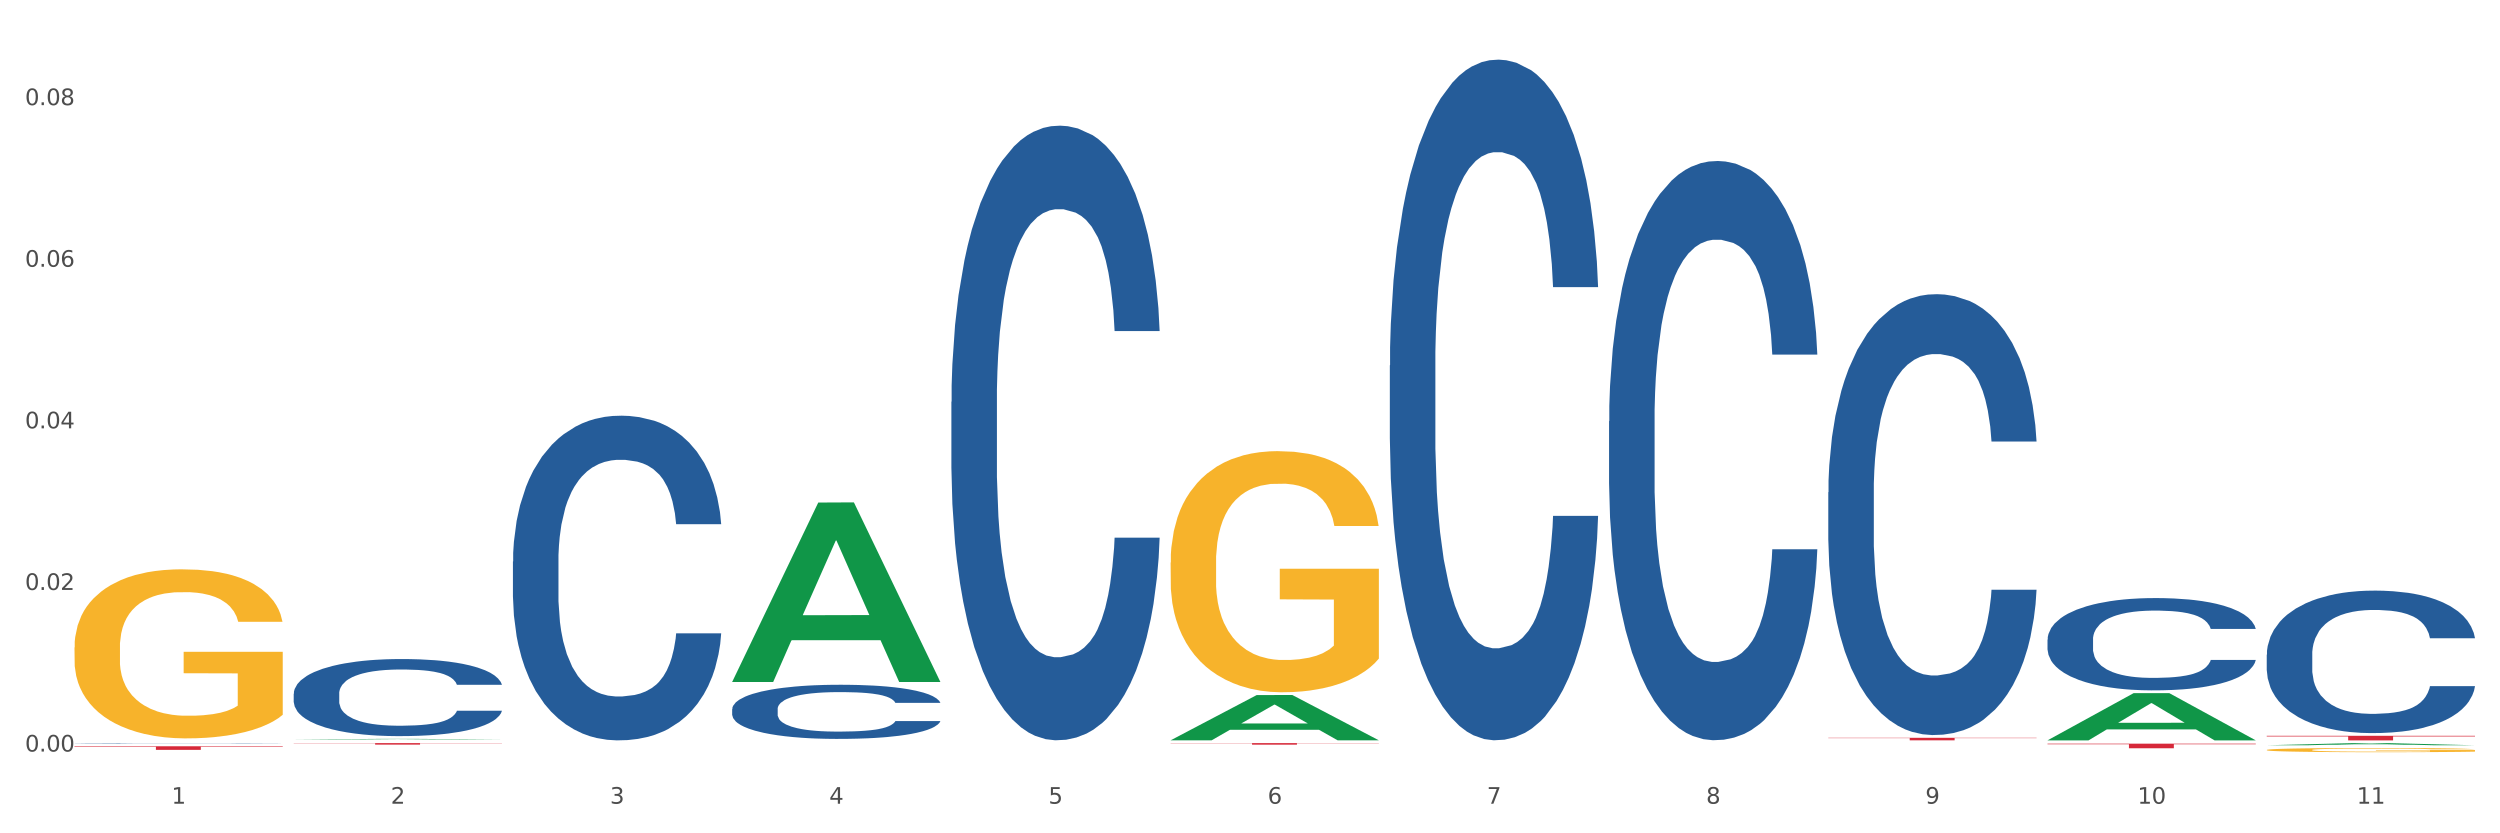
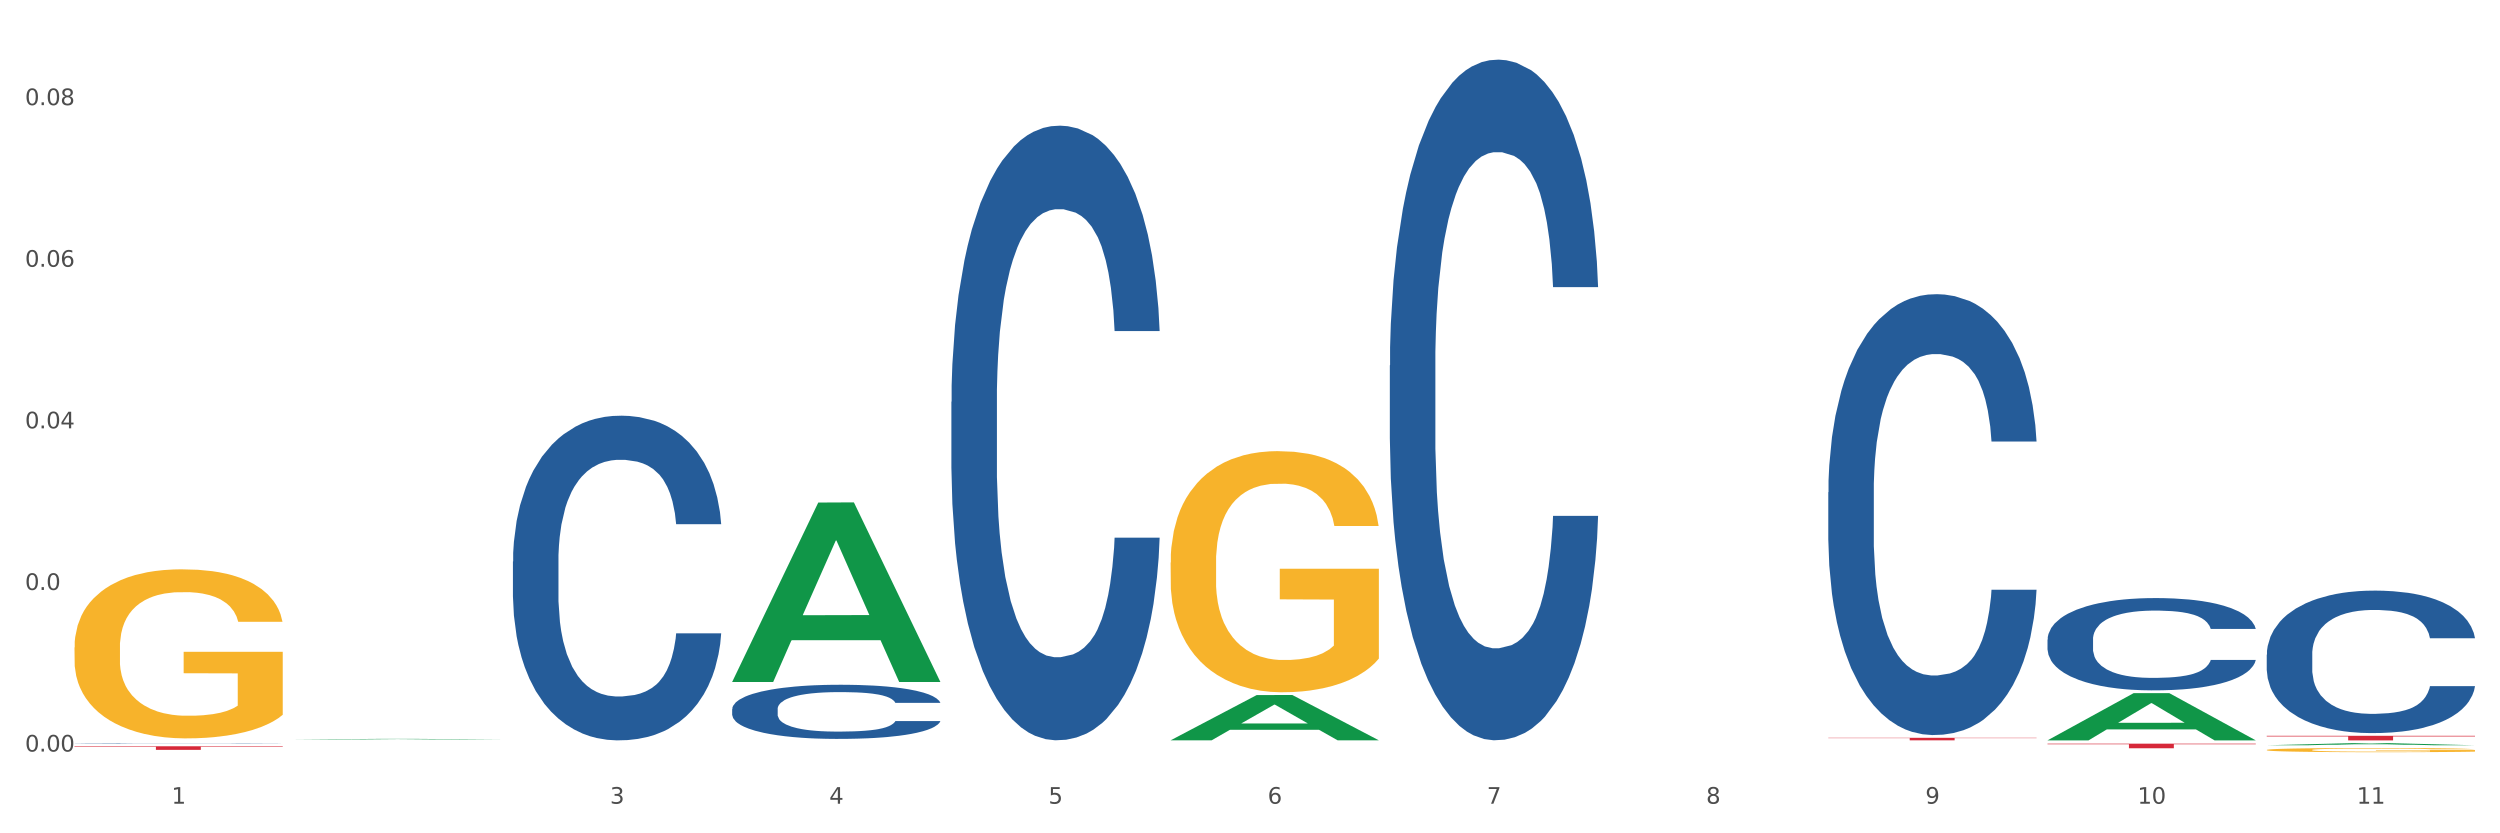
<svg xmlns="http://www.w3.org/2000/svg" xmlns:xlink="http://www.w3.org/1999/xlink" width="1080pt" height="360pt" viewBox="0 0 1080 360" version="1.1">
  <rect x="0" y="0" width="1080" height="360" fill="#333333" stroke="none" />
  <defs>
    <style type="text/css">*{stroke-linejoin: round; stroke-linecap: butt}</style>
  </defs>
  <g id="figure_1">
    <g id="patch_1">
      <path d="M 0 360  L 1080 360  L 1080 0  L 0 0  z " style="fill: #ffffff; stroke: #ffffff; stroke-linejoin: miter" />
    </g>
    <g id="axes_1">
      <g id="matplotlib.axis_1">
        <g id="xtick_1">
          <g id="text_1">
            <g style="fill: #4d4d4d" transform="translate(74.106 347.204) scale(0.096 -0.096)">
              <defs>
                <path id="DejaVuSans-31" d="M 794 531  L 1825 531  L 1825 4091  L 703 3866  L 703 4441  L 1819 4666  L 2450 4666  L 2450 531  L 3481 531  L 3481 0  L 794 0  L 794 531  z " transform="scale(0.016)" />
              </defs>
              <use xlink:href="#DejaVuSans-31" />
            </g>
          </g>
        </g>
        <g id="xtick_2">
          <g id="text_2">
            <g style="fill: #4d4d4d" transform="translate(168.812 347.204) scale(0.096 -0.096)">
              <defs>
-                 <path id="DejaVuSans-32" d="M 1228 531  L 3431 531  L 3431 0  L 469 0  L 469 531  Q 828 903 1448 1529  Q 2069 2156 2228 2338  Q 2531 2678 2651 2914  Q 2772 3150 2772 3378  Q 2772 3750 2511 3984  Q 2250 4219 1831 4219  Q 1534 4219 1204 4116  Q 875 4013 500 3803  L 500 4441  Q 881 4594 1212 4672  Q 1544 4750 1819 4750  Q 2544 4750 2975 4387  Q 3406 4025 3406 3419  Q 3406 3131 3298 2873  Q 3191 2616 2906 2266  Q 2828 2175 2409 1742  Q 1991 1309 1228 531  z " transform="scale(0.016)" />
-               </defs>
+                 </defs>
              <use xlink:href="#DejaVuSans-32" />
            </g>
          </g>
        </g>
        <g id="xtick_3">
          <g id="text_3">
            <g style="fill: #4d4d4d" transform="translate(263.517 347.204) scale(0.096 -0.096)">
              <defs>
                <path id="DejaVuSans-33" d="M 2597 2516  Q 3050 2419 3304 2112  Q 3559 1806 3559 1356  Q 3559 666 3084 287  Q 2609 -91 1734 -91  Q 1441 -91 1130 -33  Q 819 25 488 141  L 488 750  Q 750 597 1062 519  Q 1375 441 1716 441  Q 2309 441 2620 675  Q 2931 909 2931 1356  Q 2931 1769 2642 2001  Q 2353 2234 1838 2234  L 1294 2234  L 1294 2753  L 1863 2753  Q 2328 2753 2575 2939  Q 2822 3125 2822 3475  Q 2822 3834 2567 4026  Q 2313 4219 1838 4219  Q 1578 4219 1281 4162  Q 984 4106 628 3988  L 628 4550  Q 988 4650 1302 4700  Q 1616 4750 1894 4750  Q 2613 4750 3031 4423  Q 3450 4097 3450 3541  Q 3450 3153 3228 2886  Q 3006 2619 2597 2516  z " transform="scale(0.016)" />
              </defs>
              <use xlink:href="#DejaVuSans-33" />
            </g>
          </g>
        </g>
        <g id="xtick_4">
          <g id="text_4">
            <g style="fill: #4d4d4d" transform="translate(358.223 347.204) scale(0.096 -0.096)">
              <defs>
                <path id="DejaVuSans-34" d="M 2419 4116  L 825 1625  L 2419 1625  L 2419 4116  z M 2253 4666  L 3047 4666  L 3047 1625  L 3713 1625  L 3713 1100  L 3047 1100  L 3047 0  L 2419 0  L 2419 1100  L 313 1100  L 313 1709  L 2253 4666  z " transform="scale(0.016)" />
              </defs>
              <use xlink:href="#DejaVuSans-34" />
            </g>
          </g>
        </g>
        <g id="xtick_5">
          <g id="text_5">
            <g style="fill: #4d4d4d" transform="translate(452.928 347.204) scale(0.096 -0.096)">
              <defs>
                <path id="DejaVuSans-35" d="M 691 4666  L 3169 4666  L 3169 4134  L 1269 4134  L 1269 2991  Q 1406 3038 1543 3061  Q 1681 3084 1819 3084  Q 2600 3084 3056 2656  Q 3513 2228 3513 1497  Q 3513 744 3044 326  Q 2575 -91 1722 -91  Q 1428 -91 1123 -41  Q 819 9 494 109  L 494 744  Q 775 591 1075 516  Q 1375 441 1709 441  Q 2250 441 2565 725  Q 2881 1009 2881 1497  Q 2881 1984 2565 2268  Q 2250 2553 1709 2553  Q 1456 2553 1204 2497  Q 953 2441 691 2322  L 691 4666  z " transform="scale(0.016)" />
              </defs>
              <use xlink:href="#DejaVuSans-35" />
            </g>
          </g>
        </g>
        <g id="xtick_6">
          <g id="text_6">
            <g style="fill: #4d4d4d" transform="translate(547.634 347.204) scale(0.096 -0.096)">
              <defs>
                <path id="DejaVuSans-36" d="M 2113 2584  Q 1688 2584 1439 2293  Q 1191 2003 1191 1497  Q 1191 994 1439 701  Q 1688 409 2113 409  Q 2538 409 2786 701  Q 3034 994 3034 1497  Q 3034 2003 2786 2293  Q 2538 2584 2113 2584  z M 3366 4563  L 3366 3988  Q 3128 4100 2886 4159  Q 2644 4219 2406 4219  Q 1781 4219 1451 3797  Q 1122 3375 1075 2522  Q 1259 2794 1537 2939  Q 1816 3084 2150 3084  Q 2853 3084 3261 2657  Q 3669 2231 3669 1497  Q 3669 778 3244 343  Q 2819 -91 2113 -91  Q 1303 -91 875 529  Q 447 1150 447 2328  Q 447 3434 972 4092  Q 1497 4750 2381 4750  Q 2619 4750 2861 4703  Q 3103 4656 3366 4563  z " transform="scale(0.016)" />
              </defs>
              <use xlink:href="#DejaVuSans-36" />
            </g>
          </g>
        </g>
        <g id="xtick_7">
          <g id="text_7">
            <g style="fill: #4d4d4d" transform="translate(642.339 347.204) scale(0.096 -0.096)">
              <defs>
                <path id="DejaVuSans-37" d="M 525 4666  L 3525 4666  L 3525 4397  L 1831 0  L 1172 0  L 2766 4134  L 525 4134  L 525 4666  z " transform="scale(0.016)" />
              </defs>
              <use xlink:href="#DejaVuSans-37" />
            </g>
          </g>
        </g>
        <g id="xtick_8">
          <g id="text_8">
            <g style="fill: #4d4d4d" transform="translate(737.044 347.204) scale(0.096 -0.096)">
              <defs>
                <path id="DejaVuSans-38" d="M 2034 2216  Q 1584 2216 1326 1975  Q 1069 1734 1069 1313  Q 1069 891 1326 650  Q 1584 409 2034 409  Q 2484 409 2743 651  Q 3003 894 3003 1313  Q 3003 1734 2745 1975  Q 2488 2216 2034 2216  z M 1403 2484  Q 997 2584 770 2862  Q 544 3141 544 3541  Q 544 4100 942 4425  Q 1341 4750 2034 4750  Q 2731 4750 3128 4425  Q 3525 4100 3525 3541  Q 3525 3141 3298 2862  Q 3072 2584 2669 2484  Q 3125 2378 3379 2068  Q 3634 1759 3634 1313  Q 3634 634 3220 271  Q 2806 -91 2034 -91  Q 1263 -91 848 271  Q 434 634 434 1313  Q 434 1759 690 2068  Q 947 2378 1403 2484  z M 1172 3481  Q 1172 3119 1398 2916  Q 1625 2713 2034 2713  Q 2441 2713 2670 2916  Q 2900 3119 2900 3481  Q 2900 3844 2670 4047  Q 2441 4250 2034 4250  Q 1625 4250 1398 4047  Q 1172 3844 1172 3481  z " transform="scale(0.016)" />
              </defs>
              <use xlink:href="#DejaVuSans-38" />
            </g>
          </g>
        </g>
        <g id="xtick_9">
          <g id="text_9">
            <g style="fill: #4d4d4d" transform="translate(831.75 347.204) scale(0.096 -0.096)">
              <defs>
                <path id="DejaVuSans-39" d="M 703 97  L 703 672  Q 941 559 1184 500  Q 1428 441 1663 441  Q 2288 441 2617 861  Q 2947 1281 2994 2138  Q 2813 1869 2534 1725  Q 2256 1581 1919 1581  Q 1219 1581 811 2004  Q 403 2428 403 3163  Q 403 3881 828 4315  Q 1253 4750 1959 4750  Q 2769 4750 3195 4129  Q 3622 3509 3622 2328  Q 3622 1225 3098 567  Q 2575 -91 1691 -91  Q 1453 -91 1209 -44  Q 966 3 703 97  z M 1959 2075  Q 2384 2075 2632 2365  Q 2881 2656 2881 3163  Q 2881 3666 2632 3958  Q 2384 4250 1959 4250  Q 1534 4250 1286 3958  Q 1038 3666 1038 3163  Q 1038 2656 1286 2365  Q 1534 2075 1959 2075  z " transform="scale(0.016)" />
              </defs>
              <use xlink:href="#DejaVuSans-39" />
            </g>
          </g>
        </g>
        <g id="xtick_10">
          <g id="text_10">
            <g style="fill: #4d4d4d" transform="translate(923.401 347.204) scale(0.096 -0.096)">
              <defs>
                <path id="DejaVuSans-30" d="M 2034 4250  Q 1547 4250 1301 3770  Q 1056 3291 1056 2328  Q 1056 1369 1301 889  Q 1547 409 2034 409  Q 2525 409 2770 889  Q 3016 1369 3016 2328  Q 3016 3291 2770 3770  Q 2525 4250 2034 4250  z M 2034 4750  Q 2819 4750 3233 4129  Q 3647 3509 3647 2328  Q 3647 1150 3233 529  Q 2819 -91 2034 -91  Q 1250 -91 836 529  Q 422 1150 422 2328  Q 422 3509 836 4129  Q 1250 4750 2034 4750  z " transform="scale(0.016)" />
              </defs>
              <use xlink:href="#DejaVuSans-31" />
              <use xlink:href="#DejaVuSans-30" transform="translate(63.623 0)" />
            </g>
          </g>
        </g>
        <g id="xtick_11">
          <g id="text_11">
            <g style="fill: #4d4d4d" transform="translate(1018.107 347.204) scale(0.096 -0.096)">
              <use xlink:href="#DejaVuSans-31" />
              <use xlink:href="#DejaVuSans-31" transform="translate(63.623 0)" />
            </g>
          </g>
        </g>
        <g id="xtick_12" />
        <g id="xtick_13" />
        <g id="xtick_14" />
        <g id="xtick_15" />
        <g id="xtick_16" />
        <g id="xtick_17" />
        <g id="xtick_18" />
        <g id="xtick_19" />
        <g id="xtick_20" />
        <g id="xtick_21" />
      </g>
      <g id="matplotlib.axis_2">
        <g id="ytick_1">
          <g id="text_12">
            <g style="fill: #4d4d4d" transform="translate(10.8 324.672) scale(0.096 -0.096)">
              <defs>
                <path id="DejaVuSans-2e" d="M 684 794  L 1344 794  L 1344 0  L 684 0  L 684 794  z " transform="scale(0.016)" />
              </defs>
              <use xlink:href="#DejaVuSans-30" />
              <use xlink:href="#DejaVuSans-2e" transform="translate(63.623 0)" />
              <use xlink:href="#DejaVuSans-30" transform="translate(95.41 0)" />
              <use xlink:href="#DejaVuSans-30" transform="translate(159.033 0)" />
            </g>
          </g>
        </g>
        <g id="ytick_2">
          <g id="text_13">
            <g style="fill: #4d4d4d" transform="translate(10.8 254.859) scale(0.096 -0.096)">
              <use xlink:href="#DejaVuSans-30" />
              <use xlink:href="#DejaVuSans-2e" transform="translate(63.623 0)" />
              <use xlink:href="#DejaVuSans-30" transform="translate(95.41 0)" />
              <use xlink:href="#DejaVuSans-32" transform="translate(159.033 0)" />
            </g>
          </g>
        </g>
        <g id="ytick_3">
          <g id="text_14">
            <g style="fill: #4d4d4d" transform="translate(10.8 185.047) scale(0.096 -0.096)">
              <use xlink:href="#DejaVuSans-30" />
              <use xlink:href="#DejaVuSans-2e" transform="translate(63.623 0)" />
              <use xlink:href="#DejaVuSans-30" transform="translate(95.41 0)" />
              <use xlink:href="#DejaVuSans-34" transform="translate(159.033 0)" />
            </g>
          </g>
        </g>
        <g id="ytick_4">
          <g id="text_15">
            <g style="fill: #4d4d4d" transform="translate(10.8 115.235) scale(0.096 -0.096)">
              <use xlink:href="#DejaVuSans-30" />
              <use xlink:href="#DejaVuSans-2e" transform="translate(63.623 0)" />
              <use xlink:href="#DejaVuSans-30" transform="translate(95.41 0)" />
              <use xlink:href="#DejaVuSans-36" transform="translate(159.033 0)" />
            </g>
          </g>
        </g>
        <g id="ytick_5">
          <g id="text_16">
            <g style="fill: #4d4d4d" transform="translate(10.8 45.422) scale(0.096 -0.096)">
              <use xlink:href="#DejaVuSans-30" />
              <use xlink:href="#DejaVuSans-2e" transform="translate(63.623 0)" />
              <use xlink:href="#DejaVuSans-30" transform="translate(95.41 0)" />
              <use xlink:href="#DejaVuSans-38" transform="translate(159.033 0)" />
            </g>
          </g>
        </g>
        <g id="ytick_6" />
        <g id="ytick_7" />
        <g id="ytick_8" />
        <g id="ytick_9" />
      </g>
      <g id="PolyCollection_1">
        <path d="M 126.88 319.5  L 126.973 319.499  L 164.074 319.19  L 179.471 319.19  L 216.851 319.5  L 199.042 319.5  L 190.973 319.428  L 152.666 319.428  L 152.387 319.429  L 144.596 319.5  L 126.88 319.5  L 126.88 319.5  L 157.489 319.385  L 186.15 319.385  L 171.958 319.256  L 171.773 319.256  L 171.587 319.257  L 157.396 319.385  L 157.489 319.385  L 126.88 319.5  z " clip-path="url(#pa5b58b03a9)" style="fill: #109648" />
        <path d="M 789.819 212.661  L 789.925 212.487  L 789.925 207.616  L 790.244 201.006  L 791.414 188.83  L 792.903 179.611  L 795.455 168.827  L 796.838 164.304  L 798.646 159.26  L 802.368 151.085  L 806.622 144.127  L 809.6 140.3  L 811.833 137.865  L 816.831 133.516  L 819.703 131.603  L 822.68 130.038  L 825.233 128.994  L 829.487 127.776  L 832.89 127.255  L 836.825 127.081  L 840.121 127.255  L 844.482 127.95  L 850.862 130.038  L 853.308 131.255  L 856.605 133.343  L 860.008 136.126  L 862.773 138.909  L 865.964 142.909  L 869.261 148.128  L 872.451 154.738  L 874.684 160.826  L 876.492 167.261  L 878.087 175.089  L 879.257 183.612  L 879.789 190.744  L 860.327 190.744  L 859.796 184.308  L 858.732 177.35  L 857.669 172.654  L 856.499 168.827  L 854.691 164.478  L 853.096 161.695  L 850.437 158.39  L 847.991 156.303  L 845.97 155.085  L 843.524 154.042  L 838.313 152.998  L 834.591 152.998  L 832.252 153.346  L 829.38 154.216  L 826.934 155.433  L 824.063 157.521  L 821.83 159.782  L 819.596 162.739  L 818.32 164.826  L 816.406 168.653  L 815.13 171.784  L 813.428 177.176  L 812.471 181.003  L 810.769 190.918  L 810.025 198.223  L 809.706 203.268  L 809.493 208.834  L 809.493 235.969  L 810.131 248.145  L 810.663 253.363  L 811.514 259.277  L 813.109 266.931  L 815.449 274.41  L 817.895 279.803  L 819.915 283.108  L 821.83 285.543  L 823.744 287.456  L 826.083 289.196  L 827.998 290.239  L 830.869 291.283  L 834.272 291.805  L 836.931 291.805  L 842.355 290.935  L 844.801 290.065  L 847.14 288.848  L 849.693 286.934  L 851.713 284.847  L 852.883 283.282  L 854.797 279.977  L 856.286 276.498  L 857.562 272.497  L 858.413 269.018  L 859.37 263.8  L 860.115 257.886  L 860.327 254.755  L 879.789 254.755  L 879.364 261.017  L 878.619 267.105  L 877.13 275.28  L 875.961 279.977  L 874.153 285.717  L 872.238 290.587  L 869.58 295.979  L 867.134 299.98  L 864.581 303.459  L 861.816 306.59  L 856.818 310.939  L 855.01 312.156  L 851.181 314.243  L 848.204 315.461  L 843.843 316.679  L 839.377 317.374  L 834.698 317.548  L 830.55 317.2  L 825.977 316.157  L 823.106 315.113  L 819.915 313.548  L 816.193 311.112  L 812.684 308.155  L 809.387 304.677  L 806.303 300.676  L 803.431 296.153  L 799.709 288.674  L 796.944 281.368  L 794.924 274.584  L 793.541 268.844  L 792.158 261.539  L 791.414 256.494  L 790.244 244.318  L 789.819 233.012  L 789.819 212.661  z " clip-path="url(#pa5b58b03a9)" style="fill: #255c99" />
        <path d="M 884.524 276.281  L 884.631 276.245  L 884.631 275.225  L 884.95 273.841  L 886.12 271.292  L 887.608 269.362  L 890.161 267.104  L 891.543 266.158  L 893.351 265.102  L 897.073 263.39  L 901.327 261.933  L 904.305 261.132  L 906.538 260.622  L 911.537 259.712  L 914.408 259.311  L 917.386 258.984  L 919.938 258.765  L 924.192 258.51  L 927.595 258.401  L 931.53 258.365  L 934.827 258.401  L 939.187 258.547  L 945.568 258.984  L 948.014 259.239  L 951.311 259.676  L 954.714 260.258  L 957.479 260.841  L 960.669 261.678  L 963.966 262.771  L 967.157 264.155  L 969.39 265.429  L 971.198 266.777  L 972.793 268.415  L 973.963 270.2  L 974.495 271.693  L 955.033 271.693  L 954.501 270.345  L 953.438 268.889  L 952.374 267.906  L 951.204 267.104  L 949.396 266.194  L 947.801 265.611  L 945.143 264.919  L 942.697 264.482  L 940.676 264.228  L 938.23 264.009  L 933.019 263.791  L 929.297 263.791  L 926.957 263.863  L 924.086 264.045  L 921.64 264.3  L 918.768 264.737  L 916.535 265.211  L 914.302 265.83  L 913.026 266.267  L 911.111 267.068  L 909.835 267.723  L 908.134 268.852  L 907.176 269.654  L 905.475 271.729  L 904.73 273.259  L 904.411 274.315  L 904.199 275.48  L 904.199 281.161  L 904.837 283.71  L 905.368 284.803  L 906.219 286.041  L 907.814 287.643  L 910.154 289.209  L 912.6 290.338  L 914.621 291.03  L 916.535 291.539  L 918.449 291.94  L 920.789 292.304  L 922.703 292.523  L 925.575 292.741  L 928.978 292.85  L 931.636 292.85  L 937.06 292.668  L 939.506 292.486  L 941.846 292.231  L 944.398 291.831  L 946.419 291.394  L 947.589 291.066  L 949.503 290.374  L 950.992 289.646  L 952.268 288.808  L 953.119 288.08  L 954.076 286.987  L 954.82 285.749  L 955.033 285.094  L 974.495 285.094  L 974.069 286.405  L 973.325 287.679  L 971.836 289.391  L 970.666 290.374  L 968.858 291.576  L 966.944 292.596  L 964.285 293.724  L 961.839 294.562  L 959.287 295.29  L 956.522 295.946  L 951.523 296.856  L 949.715 297.111  L 945.887 297.548  L 942.909 297.803  L 938.549 298.058  L 934.082 298.204  L 929.403 298.24  L 925.256 298.167  L 920.683 297.949  L 917.811 297.73  L 914.621 297.402  L 910.899 296.893  L 907.389 296.274  L 904.092 295.545  L 901.008 294.708  L 898.137 293.761  L 894.415 292.195  L 891.65 290.666  L 889.629 289.245  L 888.246 288.044  L 886.864 286.514  L 886.12 285.458  L 884.95 282.909  L 884.524 280.542  L 884.524 276.281  z " clip-path="url(#pa5b58b03a9)" style="fill: #255c99" />
        <path d="M 979.23 282.8  L 979.336 282.744  L 979.336 281.17  L 979.655 279.034  L 980.825 275.099  L 982.314 272.119  L 984.866 268.634  L 986.249 267.172  L 988.057 265.542  L 991.779 262.9  L 996.033 260.651  L 999.01 259.414  L 1001.244 258.627  L 1006.242 257.222  L 1009.114 256.603  L 1012.091 256.097  L 1014.644 255.76  L 1018.898 255.367  L 1022.301 255.198  L 1026.236 255.142  L 1029.532 255.198  L 1033.893 255.423  L 1040.273 256.097  L 1042.719 256.491  L 1046.016 257.166  L 1049.419 258.065  L 1052.184 258.965  L 1055.375 260.257  L 1058.672 261.944  L 1061.862 264.08  L 1064.095 266.048  L 1065.903 268.128  L 1067.498 270.657  L 1068.668 273.412  L 1069.2 275.717  L 1049.738 275.717  L 1049.207 273.637  L 1048.143 271.388  L 1047.08 269.87  L 1045.91 268.634  L 1044.102 267.228  L 1042.507 266.329  L 1039.848 265.261  L 1037.402 264.586  L 1035.381 264.193  L 1032.935 263.855  L 1027.724 263.518  L 1024.002 263.518  L 1021.663 263.63  L 1018.791 263.912  L 1016.345 264.305  L 1013.474 264.98  L 1011.24 265.71  L 1009.007 266.666  L 1007.731 267.341  L 1005.817 268.577  L 1004.541 269.589  L 1002.839 271.332  L 1001.882 272.569  L 1000.18 275.773  L 999.436 278.134  L 999.117 279.764  L 998.904 281.563  L 998.904 290.333  L 999.542 294.268  L 1000.074 295.955  L 1000.925 297.866  L 1002.52 300.34  L 1004.86 302.757  L 1007.306 304.5  L 1009.326 305.568  L 1011.24 306.355  L 1013.155 306.973  L 1015.494 307.535  L 1017.409 307.873  L 1020.28 308.21  L 1023.683 308.378  L 1026.342 308.378  L 1031.766 308.097  L 1034.212 307.816  L 1036.551 307.423  L 1039.104 306.804  L 1041.124 306.13  L 1042.294 305.624  L 1044.208 304.556  L 1045.697 303.431  L 1046.973 302.138  L 1047.824 301.014  L 1048.781 299.328  L 1049.526 297.416  L 1049.738 296.404  L 1069.2 296.404  L 1068.775 298.428  L 1068.03 300.396  L 1066.541 303.038  L 1065.371 304.556  L 1063.564 306.411  L 1061.649 307.985  L 1058.991 309.728  L 1056.545 311.021  L 1053.992 312.145  L 1051.227 313.157  L 1046.229 314.562  L 1044.421 314.956  L 1040.592 315.63  L 1037.615 316.024  L 1033.254 316.417  L 1028.788 316.642  L 1024.109 316.698  L 1019.961 316.586  L 1015.388 316.249  L 1012.517 315.911  L 1009.326 315.406  L 1005.604 314.618  L 1002.095 313.663  L 998.798 312.538  L 995.714 311.246  L 992.842 309.784  L 989.12 307.367  L 986.355 305.006  L 984.334 302.813  L 982.952 300.958  L 981.569 298.597  L 980.825 296.967  L 979.655 293.031  L 979.23 289.377  L 979.23 282.8  z " clip-path="url(#pa5b58b03a9)" style="fill: #255c99" />
        <path d="M 410.997 173.588  L 411.103 173.346  L 411.103 166.556  L 411.422 157.341  L 412.592 140.367  L 414.081 127.515  L 416.633 112.48  L 418.016 106.176  L 419.824 99.143  L 423.546 87.746  L 427.8 78.047  L 430.778 72.712  L 433.011 69.317  L 438.009 63.255  L 440.881 60.587  L 443.858 58.405  L 446.411 56.95  L 450.665 55.253  L 454.068 54.525  L 458.003 54.283  L 461.299 54.525  L 465.66 55.495  L 472.041 58.405  L 474.487 60.102  L 477.783 63.012  L 481.186 66.892  L 483.951 70.772  L 487.142 76.349  L 490.439 83.624  L 493.629 92.839  L 495.862 101.326  L 497.67 110.298  L 499.266 121.21  L 500.435 133.092  L 500.967 143.034  L 481.505 143.034  L 480.974 134.062  L 479.91 124.362  L 478.847 117.815  L 477.677 112.48  L 475.869 106.418  L 474.274 102.538  L 471.615 97.931  L 469.169 95.021  L 467.149 93.324  L 464.703 91.869  L 459.491 90.414  L 455.769 90.414  L 453.43 90.899  L 450.558 92.111  L 448.112 93.809  L 445.241 96.719  L 443.008 99.871  L 440.774 103.993  L 439.498 106.903  L 437.584 112.238  L 436.308 116.603  L 434.606 124.12  L 433.649 129.455  L 431.947 143.277  L 431.203 153.461  L 430.884 160.494  L 430.671 168.253  L 430.671 206.082  L 431.309 223.056  L 431.841 230.331  L 432.692 238.576  L 434.287 249.245  L 436.627 259.672  L 439.073 267.189  L 441.093 271.797  L 443.008 275.192  L 444.922 277.859  L 447.262 280.284  L 449.176 281.739  L 452.047 283.194  L 455.45 283.921  L 458.109 283.921  L 463.533 282.709  L 465.979 281.496  L 468.318 279.799  L 470.871 277.132  L 472.891 274.222  L 474.061 272.039  L 475.975 267.432  L 477.464 262.582  L 478.74 257.005  L 479.591 252.155  L 480.548 244.88  L 481.293 236.636  L 481.505 232.271  L 500.967 232.271  L 500.542 241  L 499.797 249.488  L 498.308 260.885  L 497.139 267.432  L 495.331 275.434  L 493.416 282.224  L 490.758 289.741  L 488.312 295.318  L 485.759 300.168  L 482.994 304.533  L 477.996 310.595  L 476.188 312.293  L 472.36 315.203  L 469.382 316.9  L 465.022 318.597  L 460.555 319.567  L 455.876 319.81  L 451.728 319.325  L 447.155 317.87  L 444.284 316.415  L 441.093 314.233  L 437.371 310.838  L 433.862 306.715  L 430.565 301.866  L 427.481 296.288  L 424.609 289.984  L 420.887 279.556  L 418.122 269.372  L 416.102 259.915  L 414.719 251.913  L 413.337 241.728  L 412.592 234.696  L 411.422 217.721  L 410.997 201.959  L 410.997 173.588  z " clip-path="url(#pa5b58b03a9)" style="fill: #255c99" />
        <path d="M 32.175 279.696  L 32.281 279.629  L 32.281 277.228  L 32.494 275.16  L 33.556 270.157  L 35.149 266.021  L 36.318 263.82  L 37.486 262.019  L 38.867 260.218  L 40.567 258.35  L 43.647 255.615  L 45.559 254.214  L 47.896 252.747  L 52.145 250.612  L 55.225 249.412  L 58.412 248.411  L 63.617 247.21  L 67.016 246.677  L 70.627 246.276  L 74.983 246.01  L 78.275 245.943  L 85.499 246.143  L 91.659 246.743  L 94.634 247.21  L 98.458 248.011  L 100.476 248.544  L 103.769 249.612  L 107.168 251.013  L 109.505 252.213  L 113.01 254.481  L 115.666 256.749  L 118.109 259.551  L 119.383 261.485  L 120.339 263.286  L 121.189 265.354  L 122.039 268.623  L 102.919 268.623  L 102.175 266.288  L 101.007 264.087  L 99.307 261.952  L 97.82 260.618  L 95.271 258.95  L 92.934 257.883  L 90.491 257.083  L 87.517 256.416  L 85.18 256.082  L 81.887 255.815  L 75.407 255.882  L 71.052 256.416  L 68.078 257.083  L 66.166 257.683  L 64.467 258.35  L 62.555 259.284  L 60.324 260.685  L 58.731 261.952  L 57.137 263.553  L 55.863 265.154  L 54.694 267.022  L 53.738 269.023  L 52.995 271.091  L 52.357 273.626  L 51.826 277.828  L 51.826 286.967  L 52.039 289.035  L 52.57 291.77  L 53.207 293.838  L 54.269 296.306  L 55.225 297.973  L 57.031 300.375  L 59.049 302.376  L 60.643 303.643  L 62.236 304.711  L 64.998 306.178  L 68.078 307.379  L 70.734 308.113  L 74.345 308.78  L 76.788 309.046  L 78.913 309.18  L 84.118 309.18  L 87.835 308.98  L 91.978 308.513  L 95.165 307.912  L 97.82 307.179  L 100.795 305.978  L 102.707 304.844  L 102.707 290.902  L 79.338 290.836  L 79.338 281.564  L 122.145 281.564  L 122.145 308.78  L 120.339 310.18  L 118.321 311.448  L 116.197 312.582  L 113.01 313.983  L 109.186 315.317  L 105.787 316.251  L 102.175 317.051  L 97.927 317.785  L 92.403 318.452  L 89.004 318.719  L 84.755 318.919  L 79.763 318.986  L 75.407 318.852  L 71.159 318.519  L 66.697 317.918  L 62.342 317.051  L 59.049 316.184  L 55.756 315.117  L 52.251 313.716  L 49.489 312.382  L 47.365 311.181  L 45.028 309.647  L 42.479 307.646  L 40.567 305.845  L 38.867 303.977  L 37.061 301.575  L 35.787 299.508  L 34.512 296.906  L 33.768 294.972  L 32.919 291.97  L 32.281 287.767  L 32.175 279.696  z " clip-path="url(#pa5b58b03a9)" style="fill: #f7b32b" />
        <path d="M 316.291 306.325  L 316.398 306.304  L 316.398 305.706  L 316.717 304.894  L 317.887 303.398  L 319.376 302.266  L 321.928 300.941  L 323.31 300.386  L 325.118 299.766  L 328.84 298.762  L 333.094 297.907  L 336.072 297.437  L 338.305 297.138  L 343.304 296.604  L 346.175 296.369  L 349.153 296.177  L 351.705 296.048  L 355.959 295.899  L 359.362 295.835  L 363.297 295.813  L 366.594 295.835  L 370.954 295.92  L 377.335 296.177  L 379.781 296.326  L 383.078 296.582  L 386.481 296.924  L 389.246 297.266  L 392.436 297.758  L 395.733 298.399  L 398.924 299.21  L 401.157 299.958  L 402.965 300.749  L 404.56 301.71  L 405.73 302.757  L 406.262 303.633  L 386.8 303.633  L 386.268 302.843  L 385.205 301.988  L 384.141 301.411  L 382.971 300.941  L 381.164 300.407  L 379.568 300.065  L 376.91 299.659  L 374.464 299.403  L 372.443 299.253  L 369.997 299.125  L 364.786 298.997  L 361.064 298.997  L 358.724 299.04  L 355.853 299.146  L 353.407 299.296  L 350.535 299.552  L 348.302 299.83  L 346.069 300.193  L 344.793 300.45  L 342.878 300.92  L 341.602 301.304  L 339.901 301.967  L 338.944 302.437  L 337.242 303.654  L 336.498 304.552  L 336.178 305.171  L 335.966 305.855  L 335.966 309.188  L 336.604 310.684  L 337.136 311.325  L 337.986 312.051  L 339.582 312.991  L 341.921 313.91  L 344.367 314.572  L 346.388 314.978  L 348.302 315.277  L 350.216 315.512  L 352.556 315.726  L 354.47 315.854  L 357.342 315.982  L 360.745 316.047  L 363.403 316.047  L 368.827 315.94  L 371.273 315.833  L 373.613 315.683  L 376.165 315.448  L 378.186 315.192  L 379.356 315  L 381.27 314.594  L 382.759 314.166  L 384.035 313.675  L 384.886 313.248  L 385.843 312.607  L 386.587 311.88  L 386.8 311.496  L 406.262 311.496  L 405.836 312.265  L 405.092 313.013  L 403.603 314.017  L 402.433 314.594  L 400.625 315.299  L 398.711 315.897  L 396.052 316.559  L 393.606 317.051  L 391.054 317.478  L 388.289 317.863  L 383.291 318.397  L 381.483 318.546  L 377.654 318.803  L 374.676 318.952  L 370.316 319.102  L 365.849 319.187  L 361.17 319.209  L 357.023 319.166  L 352.45 319.038  L 349.578 318.91  L 346.388 318.717  L 342.666 318.418  L 339.156 318.055  L 335.859 317.628  L 332.775 317.136  L 329.904 316.581  L 326.182 315.662  L 323.417 314.765  L 321.396 313.931  L 320.014 313.226  L 318.631 312.329  L 317.887 311.709  L 316.717 310.214  L 316.291 308.825  L 316.291 306.325  z " clip-path="url(#pa5b58b03a9)" style="fill: #255c99" />
        <path d="M 221.586 242.599  L 221.692 242.471  L 221.692 238.884  L 222.011 234.016  L 223.181 225.049  L 224.67 218.26  L 227.222 210.317  L 228.605 206.987  L 230.413 203.272  L 234.135 197.251  L 238.389 192.127  L 241.367 189.309  L 243.6 187.516  L 248.598 184.313  L 251.47 182.904  L 254.447 181.751  L 257 180.982  L 261.254 180.086  L 264.657 179.701  L 268.592 179.573  L 271.888 179.701  L 276.249 180.214  L 282.63 181.751  L 285.076 182.648  L 288.372 184.185  L 291.775 186.234  L 294.541 188.284  L 297.731 191.23  L 301.028 195.073  L 304.218 199.941  L 306.451 204.425  L 308.259 209.165  L 309.855 214.929  L 311.024 221.206  L 311.556 226.458  L 292.095 226.458  L 291.563 221.718  L 290.499 216.594  L 289.436 213.136  L 288.266 210.317  L 286.458 207.115  L 284.863 205.065  L 282.204 202.631  L 279.758 201.094  L 277.738 200.197  L 275.292 199.429  L 270.081 198.66  L 266.358 198.66  L 264.019 198.916  L 261.147 199.557  L 258.701 200.454  L 255.83 201.991  L 253.597 203.656  L 251.363 205.834  L 250.087 207.371  L 248.173 210.189  L 246.897 212.495  L 245.195 216.466  L 244.238 219.284  L 242.536 226.586  L 241.792 231.966  L 241.473 235.681  L 241.26 239.781  L 241.26 259.764  L 241.898 268.731  L 242.43 272.574  L 243.281 276.93  L 244.876 282.566  L 247.216 288.075  L 249.662 292.046  L 251.682 294.48  L 253.597 296.273  L 255.511 297.682  L 257.851 298.963  L 259.765 299.732  L 262.636 300.5  L 266.039 300.885  L 268.698 300.885  L 274.122 300.244  L 276.568 299.604  L 278.907 298.707  L 281.46 297.298  L 283.48 295.761  L 284.65 294.608  L 286.564 292.174  L 288.053 289.612  L 289.329 286.665  L 290.18 284.103  L 291.137 280.26  L 291.882 275.905  L 292.095 273.599  L 311.556 273.599  L 311.131 278.211  L 310.386 282.694  L 308.897 288.715  L 307.728 292.174  L 305.92 296.401  L 304.005 299.988  L 301.347 303.959  L 298.901 306.905  L 296.348 309.467  L 293.583 311.773  L 288.585 314.976  L 286.777 315.872  L 282.949 317.41  L 279.971 318.306  L 275.611 319.203  L 271.144 319.715  L 266.465 319.844  L 262.317 319.587  L 257.744 318.819  L 254.873 318.05  L 251.682 316.897  L 247.96 315.104  L 244.451 312.926  L 241.154 310.364  L 238.07 307.418  L 235.198 304.087  L 231.476 298.579  L 228.711 293.199  L 226.691 288.203  L 225.308 283.975  L 223.926 278.595  L 223.181 274.88  L 222.011 265.913  L 221.586 257.587  L 221.586 242.599  z " clip-path="url(#pa5b58b03a9)" style="fill: #255c99" />
-         <path d="M 126.88 299.669  L 126.987 299.639  L 126.987 298.787  L 127.306 297.631  L 128.476 295.502  L 129.965 293.89  L 132.517 292.005  L 133.899 291.214  L 135.707 290.332  L 139.43 288.902  L 143.683 287.686  L 146.661 287.016  L 148.894 286.591  L 153.893 285.83  L 156.764 285.496  L 159.742 285.222  L 162.294 285.04  L 166.548 284.827  L 169.951 284.735  L 173.886 284.705  L 177.183 284.735  L 181.543 284.857  L 187.924 285.222  L 190.37 285.435  L 193.667 285.8  L 197.07 286.287  L 199.835 286.773  L 203.025 287.473  L 206.322 288.385  L 209.513 289.541  L 211.746 290.605  L 213.554 291.731  L 215.149 293.099  L 216.319 294.59  L 216.851 295.837  L 197.389 295.837  L 196.857 294.711  L 195.794 293.495  L 194.73 292.674  L 193.561 292.005  L 191.753 291.244  L 190.157 290.757  L 187.499 290.18  L 185.053 289.815  L 183.032 289.602  L 180.586 289.419  L 175.375 289.237  L 171.653 289.237  L 169.313 289.298  L 166.442 289.45  L 163.996 289.663  L 161.124 290.028  L 158.891 290.423  L 156.658 290.94  L 155.382 291.305  L 153.467 291.974  L 152.191 292.522  L 150.49 293.464  L 149.533 294.134  L 147.831 295.867  L 147.087 297.145  L 146.768 298.027  L 146.555 299  L 146.555 303.745  L 147.193 305.874  L 147.725 306.786  L 148.575 307.82  L 150.171 309.158  L 152.51 310.466  L 154.956 311.409  L 156.977 311.987  L 158.891 312.413  L 160.805 312.747  L 163.145 313.052  L 165.059 313.234  L 167.931 313.416  L 171.334 313.508  L 173.993 313.508  L 179.416 313.356  L 181.862 313.204  L 184.202 312.991  L 186.754 312.656  L 188.775 312.291  L 189.945 312.017  L 191.859 311.44  L 193.348 310.831  L 194.624 310.132  L 195.475 309.523  L 196.432 308.611  L 197.176 307.577  L 197.389 307.029  L 216.851 307.029  L 216.425 308.124  L 215.681 309.189  L 214.192 310.618  L 213.022 311.44  L 211.214 312.443  L 209.3 313.295  L 206.641 314.238  L 204.195 314.937  L 201.643 315.546  L 198.878 316.093  L 193.88 316.853  L 192.072 317.066  L 188.243 317.431  L 185.265 317.644  L 180.905 317.857  L 176.439 317.979  L 171.759 318.009  L 167.612 317.948  L 163.039 317.766  L 160.167 317.583  L 156.977 317.31  L 153.255 316.884  L 149.745 316.367  L 146.448 315.758  L 143.364 315.059  L 140.493 314.268  L 136.771 312.96  L 134.006 311.683  L 131.985 310.497  L 130.603 309.493  L 129.22 308.216  L 128.476 307.334  L 127.306 305.205  L 126.88 303.228  L 126.88 299.669  z " clip-path="url(#pa5b58b03a9)" style="fill: #255c99" />
        <path d="M 32.175 321.106  L 32.281 321.106  L 32.281 321.101  L 32.6 321.095  L 33.77 321.083  L 35.259 321.075  L 37.811 321.064  L 39.194 321.06  L 41.002 321.055  L 44.724 321.047  L 48.978 321.041  L 51.956 321.037  L 54.189 321.035  L 59.187 321.031  L 62.059 321.029  L 65.036 321.027  L 67.589 321.026  L 71.843 321.025  L 75.246 321.025  L 79.181 321.025  L 82.477 321.025  L 86.838 321.025  L 93.219 321.027  L 95.665 321.029  L 98.961 321.031  L 102.365 321.033  L 105.13 321.036  L 108.32 321.04  L 111.617 321.045  L 114.807 321.051  L 117.041 321.057  L 118.848 321.063  L 120.444 321.07  L 121.613 321.079  L 122.145 321.085  L 102.684 321.085  L 102.152 321.079  L 101.088 321.073  L 100.025 321.068  L 98.855 321.064  L 97.047 321.06  L 95.452 321.058  L 92.793 321.054  L 90.347 321.052  L 88.327 321.051  L 85.881 321.05  L 80.67 321.049  L 76.947 321.049  L 74.608 321.05  L 71.736 321.05  L 69.29 321.052  L 66.419 321.054  L 64.186 321.056  L 61.952 321.059  L 60.676 321.061  L 58.762 321.064  L 57.486 321.067  L 55.784 321.072  L 54.827 321.076  L 53.126 321.085  L 52.381 321.092  L 52.062 321.097  L 51.849 321.103  L 51.849 321.128  L 52.487 321.14  L 53.019 321.145  L 53.87 321.151  L 55.465 321.158  L 57.805 321.165  L 60.251 321.17  L 62.271 321.173  L 64.186 321.176  L 66.1 321.178  L 68.44 321.179  L 70.354 321.18  L 73.225 321.181  L 76.628 321.182  L 79.287 321.182  L 84.711 321.181  L 87.157 321.18  L 89.496 321.179  L 92.049 321.177  L 94.069 321.175  L 95.239 321.174  L 97.153 321.17  L 98.642 321.167  L 99.919 321.163  L 100.769 321.16  L 101.726 321.155  L 102.471 321.149  L 102.684 321.146  L 122.145 321.146  L 121.72 321.152  L 120.975 321.158  L 119.487 321.166  L 118.317 321.17  L 116.509 321.176  L 114.595 321.181  L 111.936 321.186  L 109.49 321.19  L 106.937 321.193  L 104.172 321.196  L 99.174 321.2  L 97.366 321.201  L 93.538 321.203  L 90.56 321.204  L 86.2 321.205  L 81.733 321.206  L 77.054 321.206  L 72.906 321.206  L 68.333 321.205  L 65.462 321.204  L 62.271 321.202  L 58.549 321.2  L 55.04 321.197  L 51.743 321.194  L 48.659 321.19  L 45.788 321.186  L 42.065 321.179  L 39.3 321.172  L 37.28 321.165  L 35.897 321.16  L 34.515 321.153  L 33.77 321.148  L 32.6 321.136  L 32.175 321.126  L 32.175 321.106  z " clip-path="url(#pa5b58b03a9)" style="fill: #255c99" />
        <path d="M 789.819 318.729  L 879.789 318.729  L 879.789 318.882  L 844.398 318.883  L 844.398 319.825  L 824.997 319.825  L 824.997 318.883  L 789.819 318.882  L 789.819 318.73  L 789.819 318.729  z " clip-path="url(#pa5b58b03a9)" style="fill: #d62839" />
        <path d="M 884.524 321.253  L 974.495 321.253  L 974.495 321.53  L 939.103 321.532  L 939.103 323.245  L 919.702 323.245  L 919.702 321.532  L 884.524 321.53  L 884.524 321.255  L 884.524 321.253  z " clip-path="url(#pa5b58b03a9)" style="fill: #d62839" />
        <path d="M 979.23 317.88  L 1069.2 317.88  L 1069.2 318.152  L 1033.809 318.154  L 1033.809 319.844  L 1014.408 319.844  L 1014.408 318.154  L 979.23 318.152  L 979.23 317.881  L 979.23 317.88  z " clip-path="url(#pa5b58b03a9)" style="fill: #d62839" />
        <path d="M 600.408 157.88  L 600.514 157.612  L 600.514 150.093  L 600.833 139.888  L 602.003 121.091  L 603.492 106.858  L 606.044 90.209  L 607.427 83.227  L 609.235 75.439  L 612.957 62.818  L 617.211 52.076  L 620.189 46.168  L 622.422 42.409  L 627.42 35.695  L 630.292 32.741  L 633.269 30.325  L 635.822 28.713  L 640.076 26.834  L 643.479 26.028  L 647.414 25.759  L 650.71 26.028  L 655.071 27.102  L 661.451 30.325  L 663.897 32.204  L 667.194 35.427  L 670.597 39.723  L 673.362 44.02  L 676.553 50.196  L 679.85 58.253  L 683.04 68.457  L 685.273 77.856  L 687.081 87.792  L 688.677 99.876  L 689.846 113.034  L 690.378 124.044  L 670.916 124.044  L 670.385 114.109  L 669.321 103.367  L 668.258 96.117  L 667.088 90.209  L 665.28 83.495  L 663.685 79.199  L 661.026 74.096  L 658.58 70.874  L 656.559 68.994  L 654.113 67.383  L 648.902 65.772  L 645.18 65.772  L 642.841 66.309  L 639.969 67.651  L 637.523 69.531  L 634.652 72.754  L 632.419 76.245  L 630.185 80.81  L 628.909 84.032  L 626.995 89.94  L 625.719 94.774  L 624.017 103.099  L 623.06 109.006  L 621.358 124.313  L 620.614 135.592  L 620.295 143.379  L 620.082 151.972  L 620.082 193.864  L 620.72 212.662  L 621.252 220.718  L 622.103 229.849  L 623.698 241.664  L 626.038 253.211  L 628.484 261.536  L 630.504 266.638  L 632.419 270.398  L 634.333 273.352  L 636.672 276.037  L 638.587 277.648  L 641.458 279.26  L 644.861 280.065  L 647.52 280.065  L 652.944 278.723  L 655.39 277.38  L 657.729 275.5  L 660.282 272.546  L 662.302 269.324  L 663.472 266.907  L 665.386 261.805  L 666.875 256.434  L 668.151 250.257  L 669.002 244.887  L 669.959 236.831  L 670.704 227.7  L 670.916 222.867  L 690.378 222.867  L 689.953 232.534  L 689.208 241.933  L 687.719 254.554  L 686.55 261.805  L 684.742 270.666  L 682.827 278.185  L 680.169 286.51  L 677.723 292.687  L 675.17 298.057  L 672.405 302.891  L 667.407 309.604  L 665.599 311.484  L 661.771 314.707  L 658.793 316.586  L 654.433 318.466  L 649.966 319.54  L 645.287 319.809  L 641.139 319.272  L 636.566 317.661  L 633.695 316.049  L 630.504 313.632  L 626.782 309.873  L 623.273 305.308  L 619.976 299.937  L 616.892 293.761  L 614.02 286.779  L 610.298 275.232  L 607.533 263.953  L 605.513 253.48  L 604.13 244.618  L 602.748 233.34  L 602.003 225.552  L 600.833 206.754  L 600.408 189.299  L 600.408 157.88  z " clip-path="url(#pa5b58b03a9)" style="fill: #255c99" />
-         <path d="M 505.702 321.025  L 595.673 321.025  L 595.673 321.118  L 560.281 321.118  L 560.281 321.696  L 540.88 321.696  L 540.88 321.118  L 505.702 321.118  L 505.702 321.025  L 505.702 321.025  z " clip-path="url(#pa5b58b03a9)" style="fill: #d62839" />
-         <path d="M 126.88 321.025  L 216.851 321.025  L 216.851 321.115  L 181.46 321.115  L 181.46 321.674  L 162.058 321.674  L 162.058 321.115  L 126.88 321.115  L 126.88 321.025  L 126.88 321.025  z " clip-path="url(#pa5b58b03a9)" style="fill: #d62839" />
        <path d="M 32.175 322.387  L 122.145 322.387  L 122.145 322.605  L 86.754 322.606  L 86.754 323.954  L 67.353 323.954  L 67.353 322.606  L 32.175 322.605  L 32.175 322.389  L 32.175 322.387  z " clip-path="url(#pa5b58b03a9)" style="fill: #d62839" />
        <path d="M 979.23 323.974  L 979.336 323.973  L 979.336 323.913  L 979.548 323.862  L 980.611 323.737  L 982.204 323.635  L 983.372 323.58  L 984.541 323.535  L 985.922 323.491  L 987.621 323.444  L 990.702 323.376  L 992.614 323.342  L 994.951 323.305  L 999.2 323.252  L 1002.28 323.222  L 1005.467 323.198  L 1010.672 323.168  L 1014.071 323.155  L 1017.682 323.145  L 1022.037 323.138  L 1025.33 323.136  L 1032.553 323.141  L 1038.714 323.156  L 1041.688 323.168  L 1045.512 323.188  L 1047.531 323.201  L 1050.824 323.227  L 1054.223 323.262  L 1056.56 323.292  L 1060.065 323.348  L 1062.72 323.405  L 1065.164 323.474  L 1066.438 323.522  L 1067.394 323.567  L 1068.244 323.618  L 1069.094 323.699  L 1049.974 323.699  L 1049.23 323.641  L 1048.062 323.587  L 1046.362 323.534  L 1044.875 323.501  L 1042.326 323.459  L 1039.989 323.433  L 1037.546 323.413  L 1034.572 323.396  L 1032.235 323.388  L 1028.942 323.381  L 1022.462 323.383  L 1018.107 323.396  L 1015.133 323.413  L 1013.221 323.428  L 1011.521 323.444  L 1009.609 323.467  L 1007.379 323.502  L 1005.785 323.534  L 1004.192 323.573  L 1002.917 323.613  L 1001.749 323.66  L 1000.793 323.709  L 1000.049 323.761  L 999.412 323.823  L 998.881 323.928  L 998.881 324.155  L 999.093 324.206  L 999.624 324.274  L 1000.262 324.325  L 1001.324 324.386  L 1002.28 324.428  L 1004.086 324.488  L 1006.104 324.537  L 1007.697 324.569  L 1009.291 324.595  L 1012.052 324.632  L 1015.133 324.661  L 1017.788 324.68  L 1021.4 324.696  L 1023.843 324.703  L 1025.968 324.706  L 1031.172 324.706  L 1034.89 324.701  L 1039.033 324.69  L 1042.22 324.675  L 1044.875 324.656  L 1047.849 324.627  L 1049.761 324.598  L 1049.761 324.252  L 1026.392 324.251  L 1026.392 324.021  L 1069.2 324.021  L 1069.2 324.696  L 1067.394 324.731  L 1065.376 324.762  L 1063.252 324.791  L 1060.065 324.825  L 1056.241 324.858  L 1052.842 324.882  L 1049.23 324.901  L 1044.981 324.92  L 1039.458 324.936  L 1036.059 324.943  L 1031.81 324.948  L 1026.817 324.95  L 1022.462 324.946  L 1018.213 324.938  L 1013.752 324.923  L 1009.397 324.901  L 1006.104 324.88  L 1002.811 324.853  L 999.306 324.819  L 996.544 324.786  L 994.42 324.756  L 992.083 324.718  L 989.533 324.668  L 987.621 324.623  L 985.922 324.577  L 984.116 324.517  L 982.841 324.466  L 981.567 324.401  L 980.823 324.353  L 979.973 324.279  L 979.336 324.175  L 979.23 323.974  z " clip-path="url(#pa5b58b03a9)" style="fill: #f7b32b" />
        <path d="M 505.702 243.027  L 505.809 242.932  L 505.809 239.507  L 506.021 236.557  L 507.083 229.422  L 508.677 223.523  L 509.845 220.384  L 511.014 217.815  L 512.394 215.246  L 514.094 212.582  L 517.174 208.681  L 519.086 206.684  L 521.423 204.59  L 525.672 201.546  L 528.753 199.833  L 531.939 198.406  L 537.144 196.694  L 540.543 195.933  L 544.155 195.362  L 548.51 194.981  L 551.803 194.886  L 559.026 195.172  L 565.187 196.028  L 568.161 196.694  L 571.985 197.836  L 574.003 198.597  L 577.296 200.119  L 580.695 202.117  L 583.032 203.829  L 586.537 207.064  L 589.193 210.299  L 591.636 214.295  L 592.911 217.054  L 593.867 219.623  L 594.717 222.572  L 595.566 227.234  L 576.446 227.234  L 575.703 223.904  L 574.534 220.764  L 572.835 217.72  L 571.348 215.817  L 568.798 213.438  L 566.461 211.916  L 564.018 210.775  L 561.044 209.823  L 558.707 209.347  L 555.414 208.967  L 548.935 209.062  L 544.58 209.823  L 541.606 210.775  L 539.694 211.631  L 537.994 212.582  L 536.082 213.914  L 533.851 215.912  L 532.258 217.72  L 530.665 220.003  L 529.39 222.286  L 528.222 224.95  L 527.266 227.805  L 526.522 230.754  L 525.885 234.369  L 525.354 240.363  L 525.354 253.397  L 525.566 256.346  L 526.097 260.247  L 526.734 263.196  L 527.797 266.717  L 528.753 269.095  L 530.558 272.52  L 532.577 275.374  L 534.17 277.182  L 535.763 278.704  L 538.525 280.797  L 541.606 282.51  L 544.261 283.556  L 547.873 284.508  L 550.316 284.888  L 552.44 285.079  L 557.645 285.079  L 561.363 284.793  L 565.505 284.127  L 568.692 283.271  L 571.348 282.224  L 574.322 280.512  L 576.234 278.895  L 576.234 259.01  L 552.865 258.915  L 552.865 245.691  L 595.673 245.691  L 595.673 284.508  L 593.867 286.506  L 591.849 288.313  L 589.724 289.931  L 586.537 291.929  L 582.713 293.831  L 579.314 295.163  L 575.703 296.305  L 571.454 297.352  L 565.93 298.303  L 562.531 298.684  L 558.282 298.969  L 553.29 299.064  L 548.935 298.874  L 544.686 298.398  L 540.225 297.542  L 535.87 296.305  L 532.577 295.068  L 529.284 293.546  L 525.778 291.548  L 523.017 289.645  L 520.892 287.933  L 518.555 285.745  L 516.006 282.89  L 514.094 280.322  L 512.394 277.658  L 510.589 274.233  L 509.314 271.283  L 508.039 267.573  L 507.296 264.814  L 506.446 260.533  L 505.809 254.539  L 505.702 243.027  z " clip-path="url(#pa5b58b03a9)" style="fill: #f7b32b" />
        <path d="M 979.23 321.953  L 979.323 321.953  L 1016.424 321.025  L 1031.821 321.025  L 1069.2 321.955  L 1051.391 321.955  L 1043.322 321.739  L 1005.015 321.739  L 1004.737 321.742  L 996.946 321.955  L 979.23 321.955  L 979.23 321.953  L 1009.838 321.609  L 1038.499 321.608  L 1024.308 321.223  L 1024.122 321.221  L 1023.937 321.224  L 1009.745 321.608  L 1009.838 321.609  L 979.23 321.953  z " clip-path="url(#pa5b58b03a9)" style="fill: #109648" />
        <path d="M 884.524 319.805  L 884.617 319.786  L 921.718 299.44  L 937.115 299.421  L 974.495 319.844  L 956.686 319.844  L 948.616 315.088  L 910.31 315.088  L 910.031 315.165  L 902.24 319.844  L 884.524 319.844  L 884.524 319.805  L 915.133 312.25  L 943.793 312.231  L 929.602 303.774  L 929.417 303.736  L 929.231 303.793  L 915.04 312.231  L 915.133 312.25  L 884.524 319.805  z " clip-path="url(#pa5b58b03a9)" style="fill: #109648" />
        <path d="M 505.702 319.79  L 505.795 319.772  L 542.896 300.264  L 558.293 300.245  L 595.673 319.827  L 577.864 319.827  L 569.795 315.267  L 531.488 315.267  L 531.209 315.341  L 523.418 319.827  L 505.702 319.827  L 505.702 319.79  L 536.311 312.546  L 564.971 312.528  L 550.78 304.419  L 550.595 304.382  L 550.409 304.437  L 536.218 312.528  L 536.311 312.546  L 505.702 319.79  z " clip-path="url(#pa5b58b03a9)" style="fill: #109648" />
        <path d="M 316.291 294.486  L 316.384 294.414  L 353.485 217.098  L 368.882 217.025  L 406.262 294.632  L 388.453 294.632  L 380.384 276.56  L 342.077 276.56  L 341.798 276.852  L 334.007 294.632  L 316.291 294.632  L 316.291 294.486  L 346.9 265.776  L 375.56 265.703  L 361.369 233.567  L 361.184 233.421  L 360.998 233.64  L 346.807 265.703  L 346.9 265.776  L 316.291 294.486  z " clip-path="url(#pa5b58b03a9)" style="fill: #109648" />
-         <path d="M 695.113 181.981  L 695.22 181.752  L 695.22 175.353  L 695.539 166.669  L 696.709 150.673  L 698.197 138.561  L 700.75 124.392  L 702.132 118.451  L 703.94 111.824  L 707.662 101.083  L 711.916 91.942  L 714.894 86.914  L 717.127 83.715  L 722.126 78.002  L 724.997 75.488  L 727.975 73.432  L 730.527 72.06  L 734.781 70.461  L 738.184 69.775  L 742.119 69.547  L 745.416 69.775  L 749.776 70.689  L 756.157 73.432  L 758.603 75.031  L 761.9 77.773  L 765.303 81.43  L 768.068 85.086  L 771.258 90.342  L 774.555 97.198  L 777.746 105.882  L 779.979 113.88  L 781.787 122.336  L 783.382 132.619  L 784.552 143.817  L 785.084 153.187  L 765.622 153.187  L 765.09 144.731  L 764.027 135.59  L 762.963 129.42  L 761.793 124.392  L 759.985 118.679  L 758.39 115.023  L 755.732 110.681  L 753.286 107.939  L 751.265 106.339  L 748.819 104.968  L 743.608 103.597  L 739.886 103.597  L 737.546 104.054  L 734.675 105.196  L 732.229 106.796  L 729.357 109.538  L 727.124 112.509  L 724.891 116.394  L 723.615 119.136  L 721.7 124.164  L 720.424 128.277  L 718.723 135.362  L 717.765 140.389  L 716.064 153.415  L 715.319 163.013  L 715 169.64  L 714.788 176.953  L 714.788 212.603  L 715.426 228.6  L 715.958 235.455  L 716.808 243.225  L 718.404 253.28  L 720.743 263.107  L 723.189 270.191  L 725.21 274.533  L 727.124 277.732  L 729.038 280.246  L 731.378 282.531  L 733.292 283.903  L 736.164 285.274  L 739.567 285.959  L 742.225 285.959  L 747.649 284.817  L 750.095 283.674  L 752.435 282.074  L 754.987 279.561  L 757.008 276.818  L 758.178 274.762  L 760.092 270.42  L 761.581 265.849  L 762.857 260.593  L 763.708 256.023  L 764.665 249.167  L 765.409 241.397  L 765.622 237.284  L 785.084 237.284  L 784.658 245.51  L 783.914 253.509  L 782.425 264.249  L 781.255 270.42  L 779.447 277.961  L 777.533 284.36  L 774.874 291.444  L 772.428 296.7  L 769.876 301.27  L 767.111 305.384  L 762.112 311.097  L 760.305 312.697  L 756.476 315.439  L 753.498 317.039  L 749.138 318.638  L 744.671 319.552  L 739.992 319.781  L 735.845 319.324  L 731.272 317.953  L 728.4 316.581  L 725.21 314.525  L 721.488 311.325  L 717.978 307.441  L 714.681 302.87  L 711.597 297.614  L 708.726 291.672  L 705.004 281.846  L 702.239 272.248  L 700.218 263.335  L 698.836 255.794  L 697.453 246.196  L 696.709 239.569  L 695.539 223.572  L 695.113 208.718  L 695.113 181.981  z " clip-path="url(#pa5b58b03a9)" style="fill: #255c99" />
      </g>
    </g>
  </g>
  <defs>
    <clipPath id="pa5b58b03a9">
      <rect x="32.175" y="10.8" width="1037.025" height="329.109" />
    </clipPath>
  </defs>
</svg>